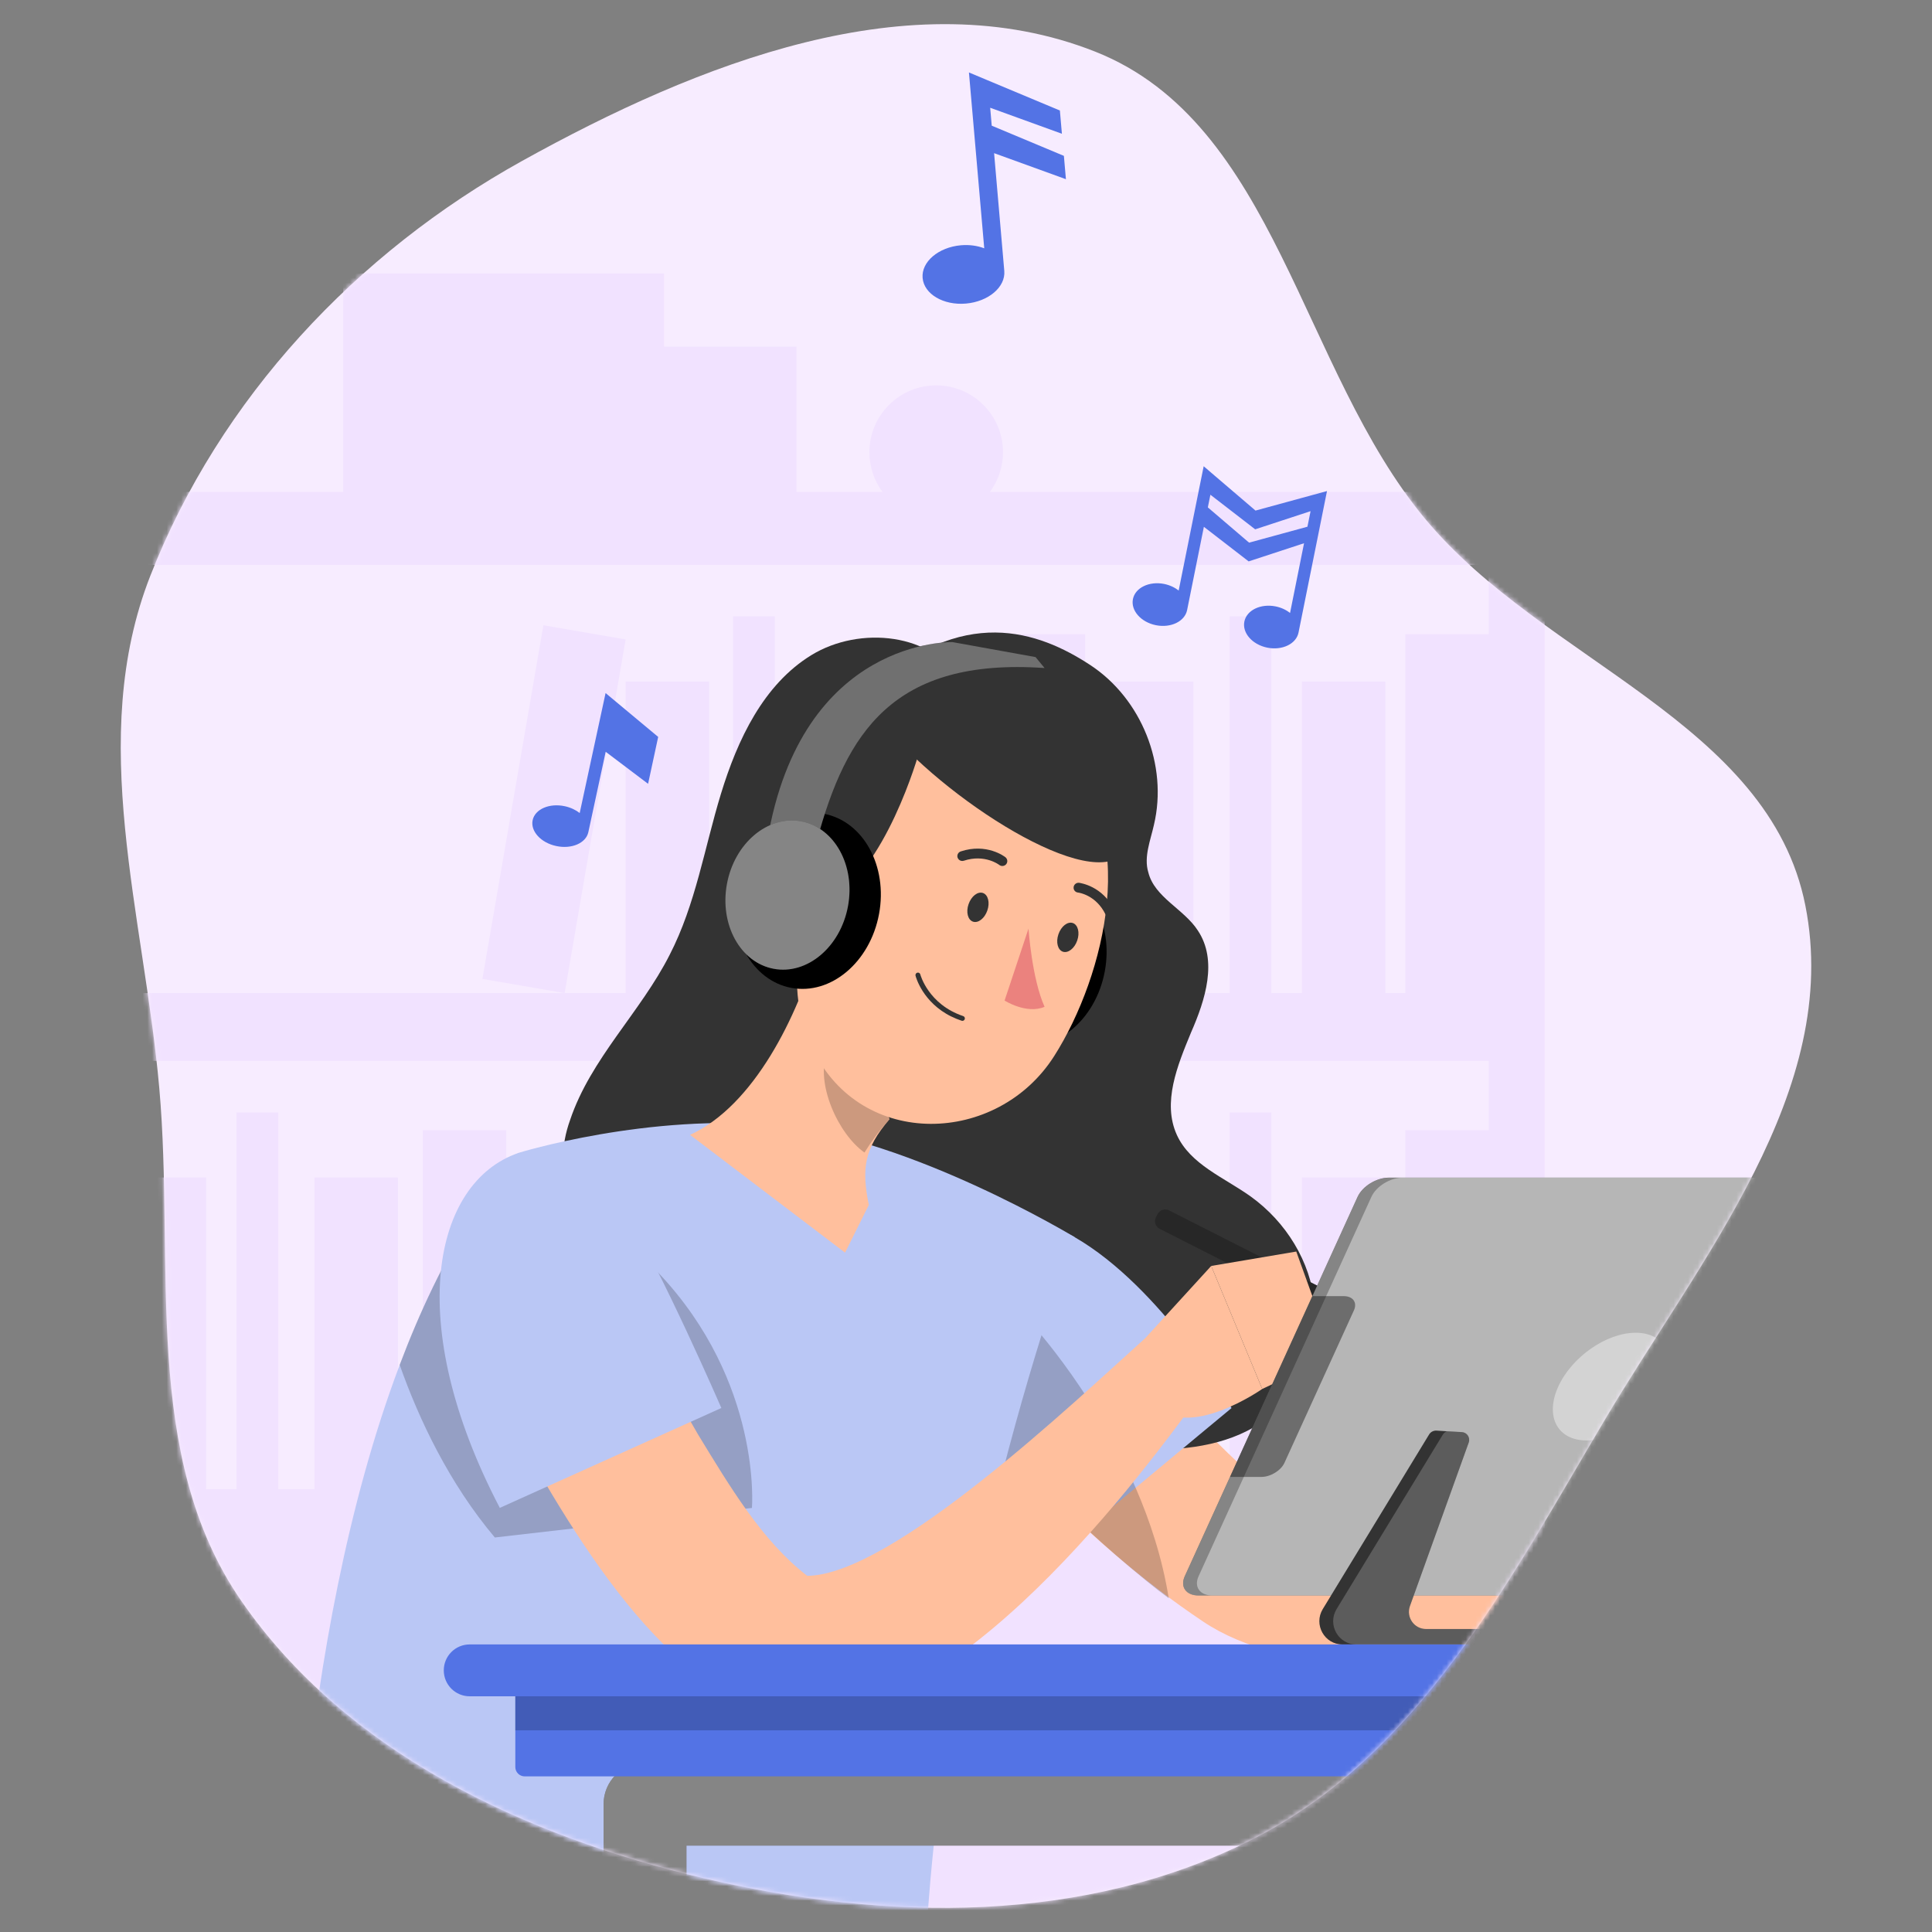
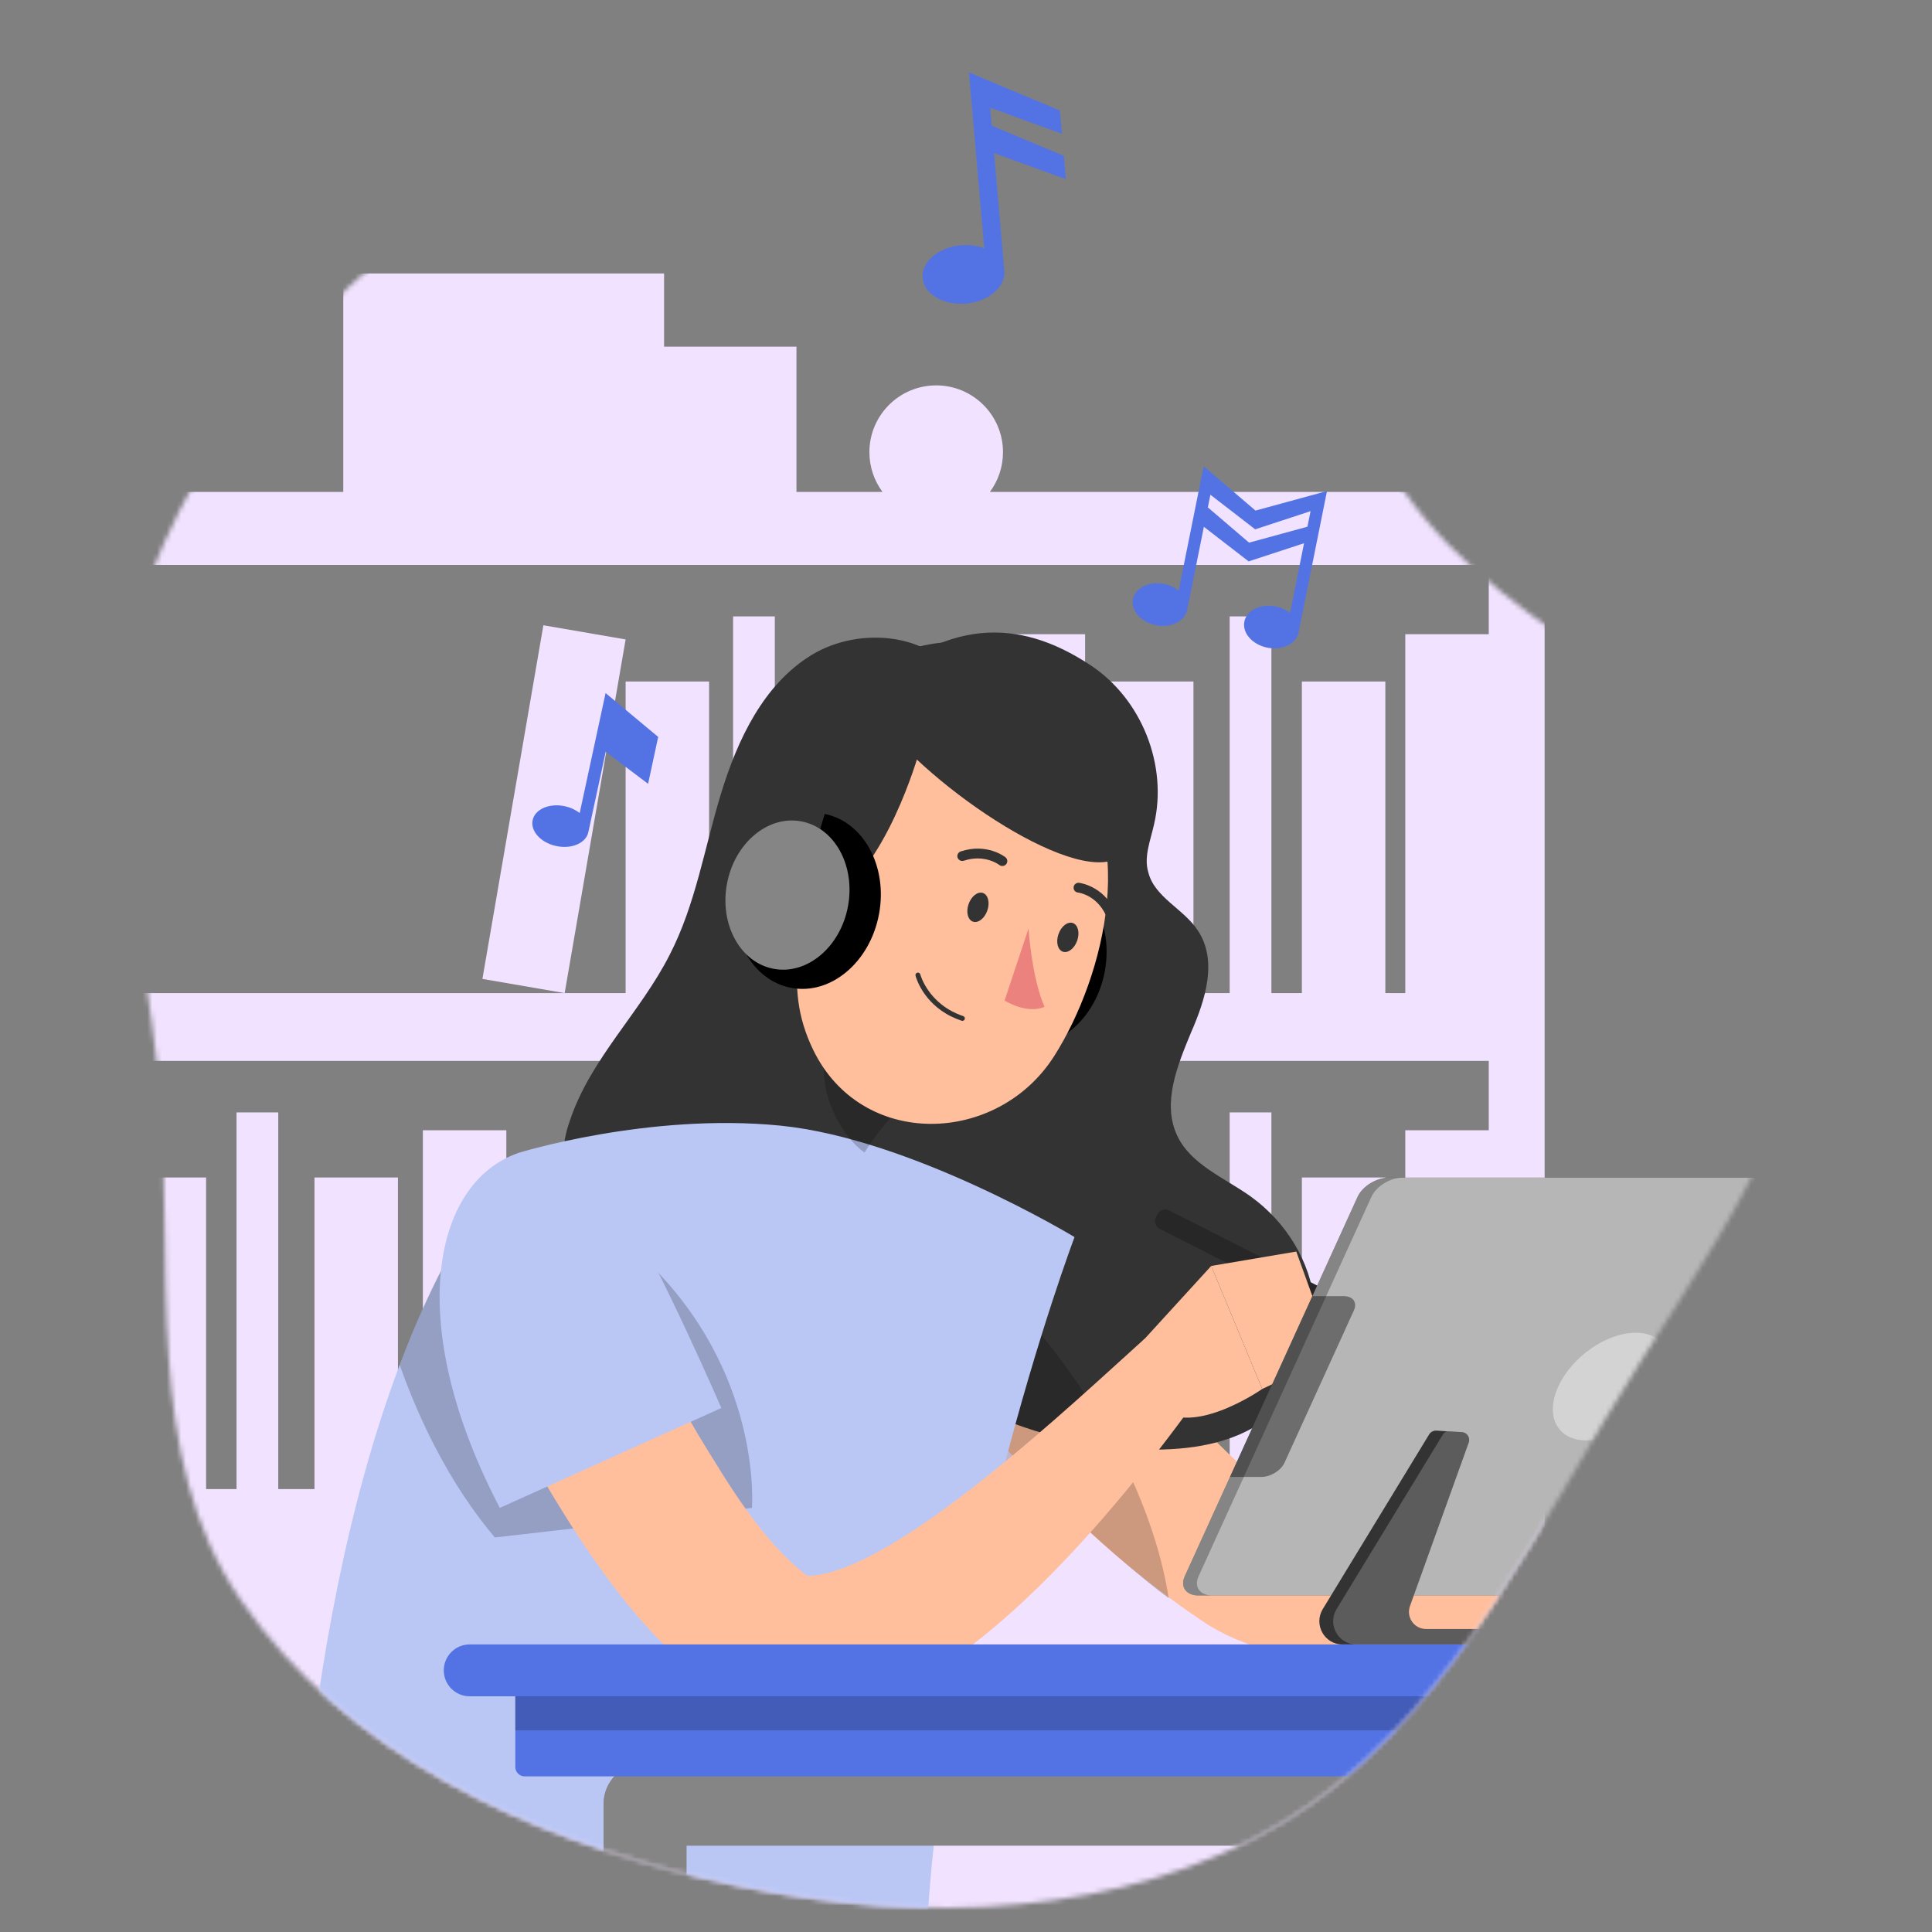
<svg xmlns="http://www.w3.org/2000/svg" width="400" height="400" viewBox="0 0 400 400" fill="none">
  <rect x="0" y="0" width="400" height="400" fill="#808080" stroke="none" />
-   <path fill-rule="evenodd" clip-rule="evenodd" d="M332.01 294.379C312.37 327.59 293.657 363.379 259.51 380.718C224.598 398.445 183.68 397.805 145.856 388.901C108.681 380.151 71.735 363.006 49.914 331.382C29.212 301.379 36.225 261.907 32.981 225.319C29.782 189.238 17.879 153.055 31.108 119.248C45.516 82.427 73.805 52.339 108.117 33.308C144.389 13.19 188.55 -4.458 226.793 10.71C264.192 25.543 269.253 76.386 295.096 107.466C319.642 136.987 366.286 149.533 373.782 187.487C381.353 225.822 351.955 260.652 332.01 294.379Z" fill="#F7ECFF" />
  <mask id="mask0_3676_2630" style="mask-type:alpha" maskUnits="userSpaceOnUse" x="25" y="5" width="350" height="390">
    <path fill-rule="evenodd" clip-rule="evenodd" d="M332.01 294.379C312.37 327.59 293.657 363.379 259.51 380.718C224.598 398.445 183.68 397.805 145.856 388.901C108.681 380.151 71.735 363.006 49.914 331.382C29.212 301.379 36.225 261.907 32.981 225.319C29.782 189.238 17.879 153.055 31.108 119.248C45.516 82.427 73.805 52.339 108.117 33.308C144.389 13.19 188.55 -4.458 226.793 10.71C264.192 25.543 269.253 76.386 295.096 107.466C319.642 136.987 366.286 149.533 373.782 187.487C381.353 225.822 351.955 260.652 332.01 294.379Z" fill="#F7ECFF" />
  </mask>
  <g mask="url(#mask0_3676_2630)">
    <path fill-rule="evenodd" clip-rule="evenodd" d="M71.07 56.62H137.49V71.78H164.9V101.85H182.714C181.009 99.55 180 96.703 180 93.62C180 85.982 186.192 79.79 193.83 79.79C201.468 79.79 207.66 85.982 207.66 93.62C207.66 96.703 206.651 99.55 204.946 101.85H319.8V516.44H-7.61V101.85L112.61 101.85H71.07V56.62ZM286.82 205.61H290.95V131.31H308.23V116.96H3.97V205.61H129.53V141.1H146.81V205.61H151.78V127.62H160.42V205.61H207.38V131.31H224.66V205.61H229.81V141.1H247.09V205.61H254.59V127.62H263.23V205.61H269.54V141.1H286.82V205.61ZM112.501 129.453L99.879 202.674L116.908 205.609L129.529 132.389L112.501 129.453ZM170.689 201.853L187.558 205.602L201.553 142.628L184.685 138.879L170.689 201.853ZM3.97 219.65H308.23V234H290.95V308.3L286.82 308.3V243.79H269.54V308.3L263.23 308.3V230.31H254.59V308.3L247.09 308.3V243.79H229.81V308.3L182.67 308.3V243.79H165.39V308.3L160.42 308.3V230.31H151.78V308.3H104.83V234H87.55V308.3L82.39 308.3V243.79H65.11V308.3L57.61 308.3V230.31H48.97V308.3L42.67 308.3V243.79H25.39V308.3L21.25 308.3V234H3.97V219.65ZM182.676 235.072L199.705 232.137L212.326 305.357L195.297 308.292L182.676 235.072ZM110.662 245.319L127.531 241.57L141.526 304.544L124.658 308.293L110.662 245.319Z" fill="#F1E2FF" />
  </g>
  <mask id="mask1_3676_2630" style="mask-type:alpha" maskUnits="userSpaceOnUse" x="25" y="5" width="350" height="390">
    <path fill-rule="evenodd" clip-rule="evenodd" d="M332.01 294.379C312.37 327.59 293.657 363.379 259.51 380.718C224.598 398.445 183.68 397.805 145.856 388.901C108.681 380.151 71.735 363.006 49.914 331.382C29.212 301.379 36.225 261.907 32.981 225.319C29.782 189.238 17.879 153.055 31.108 119.248C45.516 82.427 73.805 52.339 108.117 33.308C144.389 13.19 188.55 -4.458 226.793 10.71C264.192 25.543 269.253 76.386 295.096 107.466C319.642 136.987 366.286 149.534 373.782 187.487C381.353 225.822 351.955 260.652 332.01 294.379Z" fill="#F7ECFF" />
  </mask>
  <g mask="url(#mask1_3676_2630)">
    <path d="M348.11 738.94H514.49C516.3 738.94 517.76 737.48 517.76 735.67V725.06C517.76 723.25 516.3 721.79 514.49 721.79H356.69V382.11H511.8C515.09 382.11 517.76 379.44 517.76 376.15V364.96H348.11C343.37 364.96 339.53 368.8 339.53 373.54V730.37C339.53 735.11 343.37 738.95 348.11 738.95V738.94Z" fill="#333333" />
    <g opacity="0.3">
      <path d="M339.53 373.54V730.35C339.53 735.1 343.36 738.93 348.11 738.93H514.5C516.3 738.93 517.76 737.47 517.76 735.67V725.06C517.76 723.26 516.3 721.77 514.5 721.77H356.69V382.11H511.81C515.1 382.11 517.76 379.42 517.76 376.13V364.95H348.12C343.37 364.95 339.54 368.78 339.54 373.53L339.53 373.54Z" fill="white" />
    </g>
-     <path opacity="0.2" d="M339.53 373.53V464.53C345.25 465.99 350.97 467.39 356.68 468.73V382.11H511.8C515.09 382.11 517.75 379.42 517.75 376.13V364.95H348.11C343.36 364.95 339.53 368.78 339.53 373.53Z" fill="black" />
    <path d="M208.95 250.87C224.39 268.85 240.24 287.78 257.44 303.9C262.37 308.13 266.52 312.44 272.37 314.35C286.88 318.46 302.84 319.05 318.12 320.03C334.36 320.8 350.95 321.31 367.36 321.65L368.8 337.72C352.06 340.8 335.41 343.01 318.39 344.2C305.47 345.1 292.34 345.54 279.2 344.5C269.41 343.93 257.51 341.4 249.11 335.74C223.16 318.38 203.23 295.11 183.64 271.37L208.96 250.88L208.95 250.87Z" fill="#FFBF9D" />
    <path d="M179.992 142.901C199.208 124.995 215.07 130.698 225.714 137.68C236.358 144.663 241.846 158.438 238.91 170.779C238.196 173.993 236.779 177.42 237.74 180.585C239.018 185.806 245.114 188.178 248.014 192.675C252.125 198.878 249.583 206.95 246.587 213.777C243.753 220.632 240.619 228.269 243.647 234.955C246.433 241.1 253.474 243.8 258.97 247.738C266.244 252.979 271.346 261.185 272.178 269.999C273.01 278.812 269.411 288.205 262.314 293.667C255.406 298.994 246.191 300.259 237.548 300.121C212.159 299.466 187.435 287.084 171.652 267.219C156.058 247.22 149.836 220.145 155.382 195.408L179.992 142.901Z" fill="#333333" />
    <path d="M197.938 139.383C202.674 148.357 194.638 158.765 186.401 164.769C178.318 170.99 168.418 177.851 168.749 188.164C169.014 199.986 183.5 209.67 179.337 220.738C177.876 224.857 173.958 227.799 173.235 232.044C171.946 239.612 181.279 245 183.036 252.517C185.46 262.807 173.063 270.952 171.302 281.289C170.296 287.195 172.673 293.298 172.036 299.268C170.515 311.545 154.585 318.139 143.282 313.174C131.978 308.21 125.626 295.352 125.055 283.099C124.3 270.814 128.283 258.577 132.171 246.893C130.184 251.873 122.279 251.476 119.002 247.309C115.725 243.143 116.209 236.957 118.012 231.946C122.273 219.186 132.645 209.556 138.657 197.664C144.048 187.186 145.845 175.526 149.269 164.333C152.694 153.141 158.058 141.708 168.018 135.617C177.977 129.526 193.293 130.995 198.947 141.265" fill="#333333" />
-     <path d="M254.97 291.53L249.42 296.13L235.13 308.02L224.92 316.48L221.09 319.68L195.53 305.1L184.18 298.61C184.18 298.61 186.92 290.32 191.47 280.94C196.64 270.31 204.16 258.21 212.63 255.18C215.8 254.07 219.09 254.21 222.46 256.12C240.53 266.5 254.97 291.51 254.97 291.51V291.53Z" fill="#BAC7F5" />
    <path opacity="0.2" d="M241.99 330.92C240.42 329.75 238.9 328.58 237.44 327.38C233.04 323.81 228.89 320.18 224.92 316.49L221.09 319.69L195.53 305.11L201.76 292.76L212.05 272.35C212.05 272.35 225.91 286.76 235.12 308.03C238.15 315.01 240.67 322.72 241.98 330.93L241.99 330.92Z" fill="black" />
    <path d="M222.47 256.13C222.47 256.13 192.57 335.06 191.22 415.85H60.6C60.6 415.85 60.6 341.26 82.76 282.57C86.93 271.51 91.91 261.01 97.83 251.69C100.72 247.06 103.89 242.68 107.29 238.71C107.29 238.71 134.25 230.33 161.58 233.05C188.88 235.79 222.47 256.12 222.47 256.12V256.13Z" fill="#BAC7F5" />
-     <path d="M142.87 234.96L174.96 259.35L179.88 249.47C178.4 242.11 178.81 237.91 184.18 231.71L169.26 195.91C165.17 210.35 156.12 228.92 142.86 234.96H142.87Z" fill="#FFBF9D" />
    <path opacity="0.2" d="M175.34 210.5L184.16 231.69C182.24 233.85 180.5 236.17 178.98 238.62C173.54 234.8 168.75 224.25 171.24 217.79C172.14 215.13 173.53 212.65 175.34 210.49V210.5Z" fill="black" />
    <path d="M228.73 201.13C226.87 211.09 218.75 217.92 210.58 216.4C202.41 214.88 197.29 205.57 199.15 195.62C201.01 185.66 209.13 178.83 217.3 180.35C225.47 181.87 230.59 191.18 228.73 201.13Z" fill="black" />
    <path d="M171.8 171.32C166.09 191.86 161.7 203.6 168.35 217.34C178.35 238.01 206.49 237.14 218.25 218.66C228.84 202.03 236.39 171.24 219.36 156.61C202.58 142.2 177.5 150.77 171.8 171.31V171.32Z" fill="#FFBF9D" />
    <path d="M172.664 134.923L194.597 139.47L191.33 157.046C190.991 156.605 190.603 156.169 190.292 155.733C190.292 155.733 183.32 180.794 171.074 186.66C160.355 167.802 161.643 142.134 172.672 134.938L172.664 134.923Z" fill="#333333" />
    <path d="M158.25 185.41C158.07 191.14 160.57 196.4 163.88 199.76C168.85 204.81 174.92 201.22 176.54 194.68C178 188.8 177.16 179.09 170.73 176.48C164.39 173.91 158.46 178.85 158.25 185.4V185.41Z" fill="#FFBF9D" />
    <path d="M200.53 187.2C199.96 188.84 200.38 190.46 201.45 190.82C202.53 191.18 203.86 190.14 204.42 188.5C204.99 186.86 204.57 185.24 203.5 184.88C202.42 184.52 201.09 185.56 200.53 187.2Z" fill="#333333" />
    <path d="M219.14 193.42C218.57 195.06 218.99 196.68 220.06 197.04C221.13 197.4 222.47 196.36 223.03 194.72C223.6 193.08 223.18 191.46 222.11 191.1C221.03 190.74 219.7 191.78 219.14 193.42Z" fill="#333333" />
    <path d="M212.94 192.26C212.94 192.26 213.64 202.64 216.27 208.45C212.51 210.05 207.99 207.15 207.99 207.15L212.94 192.26Z" fill="#EB827E" />
    <path d="M197 210.47C197.64 210.79 198.34 211.08 199.09 211.33C199.36 211.42 199.65 211.28 199.74 211.01C199.83 210.74 199.68 210.45 199.42 210.37C192.19 207.94 190.55 201.8 190.54 201.74C190.47 201.47 190.19 201.31 189.92 201.38C189.65 201.45 189.48 201.73 189.55 202C189.61 202.25 191.02 207.55 197 210.48V210.47Z" fill="#333333" />
    <path d="M198.543 177.993C198.808 178.233 199.189 178.319 199.554 178.204C203.882 176.77 206.867 179.051 206.89 179.079C207.334 179.421 207.976 179.352 208.329 178.911C208.681 178.47 208.6 177.834 208.168 177.485C208.017 177.359 204.282 174.493 198.91 176.278C198.371 176.459 198.085 177.033 198.259 177.56C198.315 177.731 198.42 177.875 198.543 177.993Z" fill="#333333" />
    <path d="M229.682 189.91C229.872 189.941 230.071 189.904 230.263 189.817C230.771 189.57 230.984 188.958 230.737 188.451C228.288 183.391 223.635 182.826 223.426 182.771C222.866 182.708 222.356 183.105 222.282 183.659C222.207 184.213 222.603 184.722 223.154 184.787C223.35 184.805 226.93 185.292 228.897 189.344C229.048 189.662 229.35 189.866 229.679 189.901L229.682 189.91Z" fill="#333333" />
    <path d="M357.4 320.81L379.19 320.93L367.37 345.84C367.37 345.84 348.88 341.61 350.12 331.52L357.4 320.81Z" fill="#FFBF9D" />
    <path d="M393.21 332L382.48 352.14L367.37 345.85L379.19 320.94L393.21 332Z" fill="#FFBF9D" />
    <path d="M188 155.5C204.42 171.75 234.651 188.558 234.233 171.19C233.773 147.809 216.263 127.53 188.814 135.347C178.391 141.259 184.601 158.765 188 155.5Z" fill="#333333" />
    <path d="M283.84 276.61L240.11 254.42C239.23 253.98 238.88 252.9 239.33 252.03L239.66 251.38C240.1 250.5 241.18 250.15 242.05 250.6L285.78 272.79L288.9 276.58L283.84 276.61Z" fill="#272727" />
    <path d="M236.07 278.19L250.77 262.1L261.33 287.57C261.33 287.57 245.8 298.45 239.14 290.77L236.07 278.19Z" fill="#FFBF9D" />
    <path d="M268.38 259.12L276.13 280.58L261.33 287.57L250.77 262.1L268.38 259.12Z" fill="#FFBF9D" />
    <path d="M181.99 189.26C180.13 199.22 172.01 206.05 163.84 204.53C155.67 203.01 150.55 193.7 152.41 183.75C154.27 173.79 162.39 166.96 170.56 168.48C178.73 170 183.85 179.31 181.99 189.26Z" fill="black" />
    <path d="M169.14 174C175.17 151.83 184.81 136.11 216.27 138.31L214.4 136.04L197.21 132.94C197.21 132.94 165.95 131.94 158.87 174H169.14Z" fill="#333333" />
-     <path opacity="0.3" d="M169.14 174C175.17 151.83 184.81 136.11 216.27 138.31L214.4 136.04L197.21 132.94C197.21 132.94 165.95 131.94 158.87 174H169.14Z" fill="white" />
    <path d="M175.56 187.65C173.99 196.08 167.1 201.87 160.19 200.58C153.27 199.29 148.94 191.41 150.51 182.98C152.08 174.55 158.97 168.76 165.88 170.05C172.8 171.34 177.13 179.22 175.56 187.65Z" fill="#333333" />
    <path opacity="0.4" d="M175.56 187.65C173.99 196.08 167.1 201.87 160.19 200.58C153.27 199.29 148.94 191.41 150.51 182.98C152.08 174.55 158.97 168.76 165.88 170.05C172.8 171.34 177.13 179.22 175.56 187.65Z" fill="white" />
    <path opacity="0.2" d="M155.68 312.2L102.45 318.32C93.02 307.14 86.75 293.91 82.75 282.58C86.92 271.52 91.9 261.02 97.82 251.7C110.23 250.44 125.44 252.04 136.3 263.51C157.83 286.24 155.68 312.2 155.68 312.2Z" fill="black" />
    <path d="M122.3 254.5C129.03 268.62 136.57 283.41 144.49 296.94C151.02 307.63 157.78 319.07 167.13 326.26C184.79 326.1 222.59 290.1 236.95 277.2L249.3 287.58C232.32 311.24 194.89 359.16 162.35 355.18C136.1 350.44 115.85 312.51 103.88 291.23C99.88 283.49 96.05 275.99 92.52 267.73L122.28 254.49L122.3 254.5Z" fill="#FFBF9D" />
    <path d="M107.29 238.72C89.73 244.8 83.4 273.75 103.48 312.19L149.35 291.51C149.35 291.51 136.7 262.45 129.89 251.8C123.08 241.15 107.3 238.72 107.3 238.72H107.29Z" fill="#BAC7F5" />
    <path d="M418.44 247.8L382.66 326.35C381.66 328.55 378.76 330.33 376.19 330.33H248.14C245.57 330.33 244.29 328.55 245.29 326.35L281.07 247.8C282.07 245.6 284.97 243.82 287.54 243.82H415.59C418.16 243.82 419.44 245.6 418.44 247.8Z" fill="#333333" />
    <path opacity="0.4" d="M418.44 247.81L382.66 326.36C381.66 328.56 378.76 330.34 376.19 330.34H248.14C245.57 330.34 244.29 328.56 245.29 326.36L281.07 247.81C282.07 245.61 284.97 243.83 287.54 243.83H415.59C418.16 243.83 419.44 245.61 418.44 247.81Z" fill="white" />
-     <path opacity="0.4" d="M418.44 247.8L382.66 326.35C381.66 328.55 378.76 330.33 376.19 330.33H251C248.43 330.33 247.15 328.55 248.15 326.35L283.93 247.8C284.93 245.6 287.83 243.82 290.4 243.82H415.59C418.16 243.82 419.44 245.6 418.44 247.8Z" fill="white" />
+     <path opacity="0.4" d="M418.44 247.8C381.66 328.55 378.76 330.33 376.19 330.33H251C248.43 330.33 247.15 328.55 248.15 326.35L283.93 247.8C284.93 245.6 287.83 243.82 290.4 243.82H415.59C418.16 243.82 419.44 245.6 418.44 247.8Z" fill="white" />
    <path opacity="0.4" d="M344.52 287.08C341.71 293.24 334.54 298.23 328.49 298.23C322.44 298.23 319.82 293.24 322.62 287.08C325.43 280.92 332.6 275.93 338.65 275.93C344.7 275.93 347.32 280.92 344.52 287.08Z" fill="white" />
    <path opacity="0.4" d="M280.31 271.31L265.94 302.85C265.21 304.46 263.06 305.78 261.15 305.78H254.66L271.71 268.35H278.2C280.12 268.35 281.06 269.67 280.31 271.31Z" fill="black" />
    <path d="M319.78 340.47H277.95C274.21 340.47 271.92 336.35 273.86 333.15L295.9 296.96C296.21 296.47 296.79 296.16 297.39 296.19L299.56 296.33L302.65 296.5C303.74 296.56 304.45 297.64 304.08 298.67L291.9 332.55C291.1 334.84 292.79 337.27 295.24 337.27H315.91C316.82 337.27 317.65 337.7 318.2 338.41L319.77 340.47H319.78Z" fill="#333333" />
    <path opacity="0.2" d="M319.78 340.47H280.81C277.07 340.47 274.78 336.35 276.72 333.15L298.76 296.96C298.96 296.67 299.25 296.45 299.56 296.33L302.65 296.5C303.74 296.56 304.45 297.64 304.08 298.67L291.9 332.55C291.1 334.84 292.79 337.27 295.24 337.27H315.91C316.82 337.27 317.65 337.7 318.2 338.41L319.77 340.47H319.78Z" fill="white" />
    <path d="M382.68 340.47H340.85C337.11 340.47 334.82 336.35 336.76 333.15L358.8 296.96C359.11 296.47 359.69 296.16 360.29 296.19L362.46 296.33L365.55 296.5C366.64 296.56 367.35 297.64 366.98 298.67L354.8 332.55C354 334.84 355.69 337.27 358.14 337.27H378.81C379.72 337.27 380.55 337.7 381.1 338.41L382.67 340.47H382.68Z" fill="#333333" />
    <path opacity="0.2" d="M382.68 340.47H343.71C339.97 340.47 337.68 336.35 339.62 333.15L361.66 296.96C361.86 296.67 362.15 296.45 362.46 296.33L365.55 296.5C366.64 296.56 367.35 297.64 366.98 298.67L354.8 332.55C354 334.84 355.69 337.27 358.14 337.27H378.81C379.72 337.27 380.55 337.7 381.1 338.41L382.67 340.47H382.68Z" fill="white" />
    <path d="M133.54 738.94H299.92C301.73 738.94 303.19 737.48 303.19 735.67V725.06C303.19 723.25 301.73 721.79 299.92 721.79H142.12V382.11H297.23C300.52 382.11 303.19 379.44 303.19 376.15V364.96H133.54C128.8 364.96 124.96 368.8 124.96 373.54V730.37C124.96 735.11 128.8 738.95 133.54 738.95V738.94Z" fill="#333333" />
    <g opacity="0.4">
      <path d="M133.54 738.94H299.92C301.73 738.94 303.19 737.48 303.19 735.67V725.06C303.19 723.25 301.73 721.79 299.92 721.79H142.12V382.11H297.23C300.52 382.11 303.19 379.44 303.19 376.15V364.96H133.54C128.8 364.96 124.96 368.8 124.96 373.54V730.37C124.96 735.11 128.8 738.95 133.54 738.95V738.94Z" fill="white" />
    </g>
    <path d="M554.45 367.78L108.63 367.78C107.56 367.78 106.69 366.91 106.69 365.84V348.72L556.39 348.72V365.84C556.39 366.91 555.52 367.78 554.45 367.78Z" fill="#5373E5" />
    <path opacity="0.2" d="M106.68 358.25L556.39 358.25V348.72L106.68 348.72V358.25Z" fill="black" />
    <path d="M97.25 351.2H565.82C568.79 351.2 571.19 348.8 571.19 345.83C571.19 342.86 568.79 340.46 565.82 340.46H97.25C94.28 340.46 91.88 342.86 91.88 345.83C91.88 348.8 94.28 351.2 97.25 351.2Z" fill="#5373E5" />
  </g>
  <path d="M136.28 152.58L127.63 145.37L125.38 143.49L120.02 168.33C119.19 167.68 118.14 167.18 116.94 166.92C113.75 166.23 110.77 167.52 110.28 169.8C109.79 172.08 111.97 174.48 115.16 175.16C118.34 175.85 121.32 174.56 121.81 172.29L125.4 155.65L134.18 162.28L136.27 152.57L136.28 152.58Z" fill="#5373E5" />
  <path d="M219.857 27.71L219.437 22.88L204.497 16.63L200.607 15L201.427 24.4L202.997 42.44L203.777 51.41C202.367 50.87 200.707 50.63 198.947 50.78C194.277 51.19 190.727 54.22 191.017 57.55C191.307 60.88 195.327 63.26 199.997 62.85C204.657 62.44 208.207 59.42 207.927 56.09L206.717 42.12L205.817 31.71L220.687 37.1L220.267 32.27L205.327 26.02L205.007 22.31L219.877 27.7L219.857 27.71Z" fill="#5373E5" />
  <path d="M268.85 130.94L272.75 111.58L274.74 101.67L272.02 102.41L259.94 105.71L251.4 98.41L249.21 96.53L247.87 103.17L245.22 116.35L244.03 122.27C243.23 121.63 242.2 121.14 241.03 120.9C237.93 120.28 235.03 121.68 234.56 124.04C234.09 126.4 236.21 128.81 239.31 129.44C242.41 130.06 245.3 128.66 245.78 126.31L249.25 109.07L258.52 116.23L269.99 112.47L268.28 120.99L267.09 126.91C266.29 126.27 265.26 125.78 264.1 125.55C261 124.93 258.1 126.33 257.63 128.69C257.16 131.05 259.28 133.46 262.38 134.09C265.48 134.71 268.38 133.31 268.85 130.95V130.94ZM270.69 109.05L258.61 112.35L250.07 105.05L250.6 102.43L259.87 109.59L271.34 105.83L270.69 109.05Z" fill="#5373E5" />
</svg>